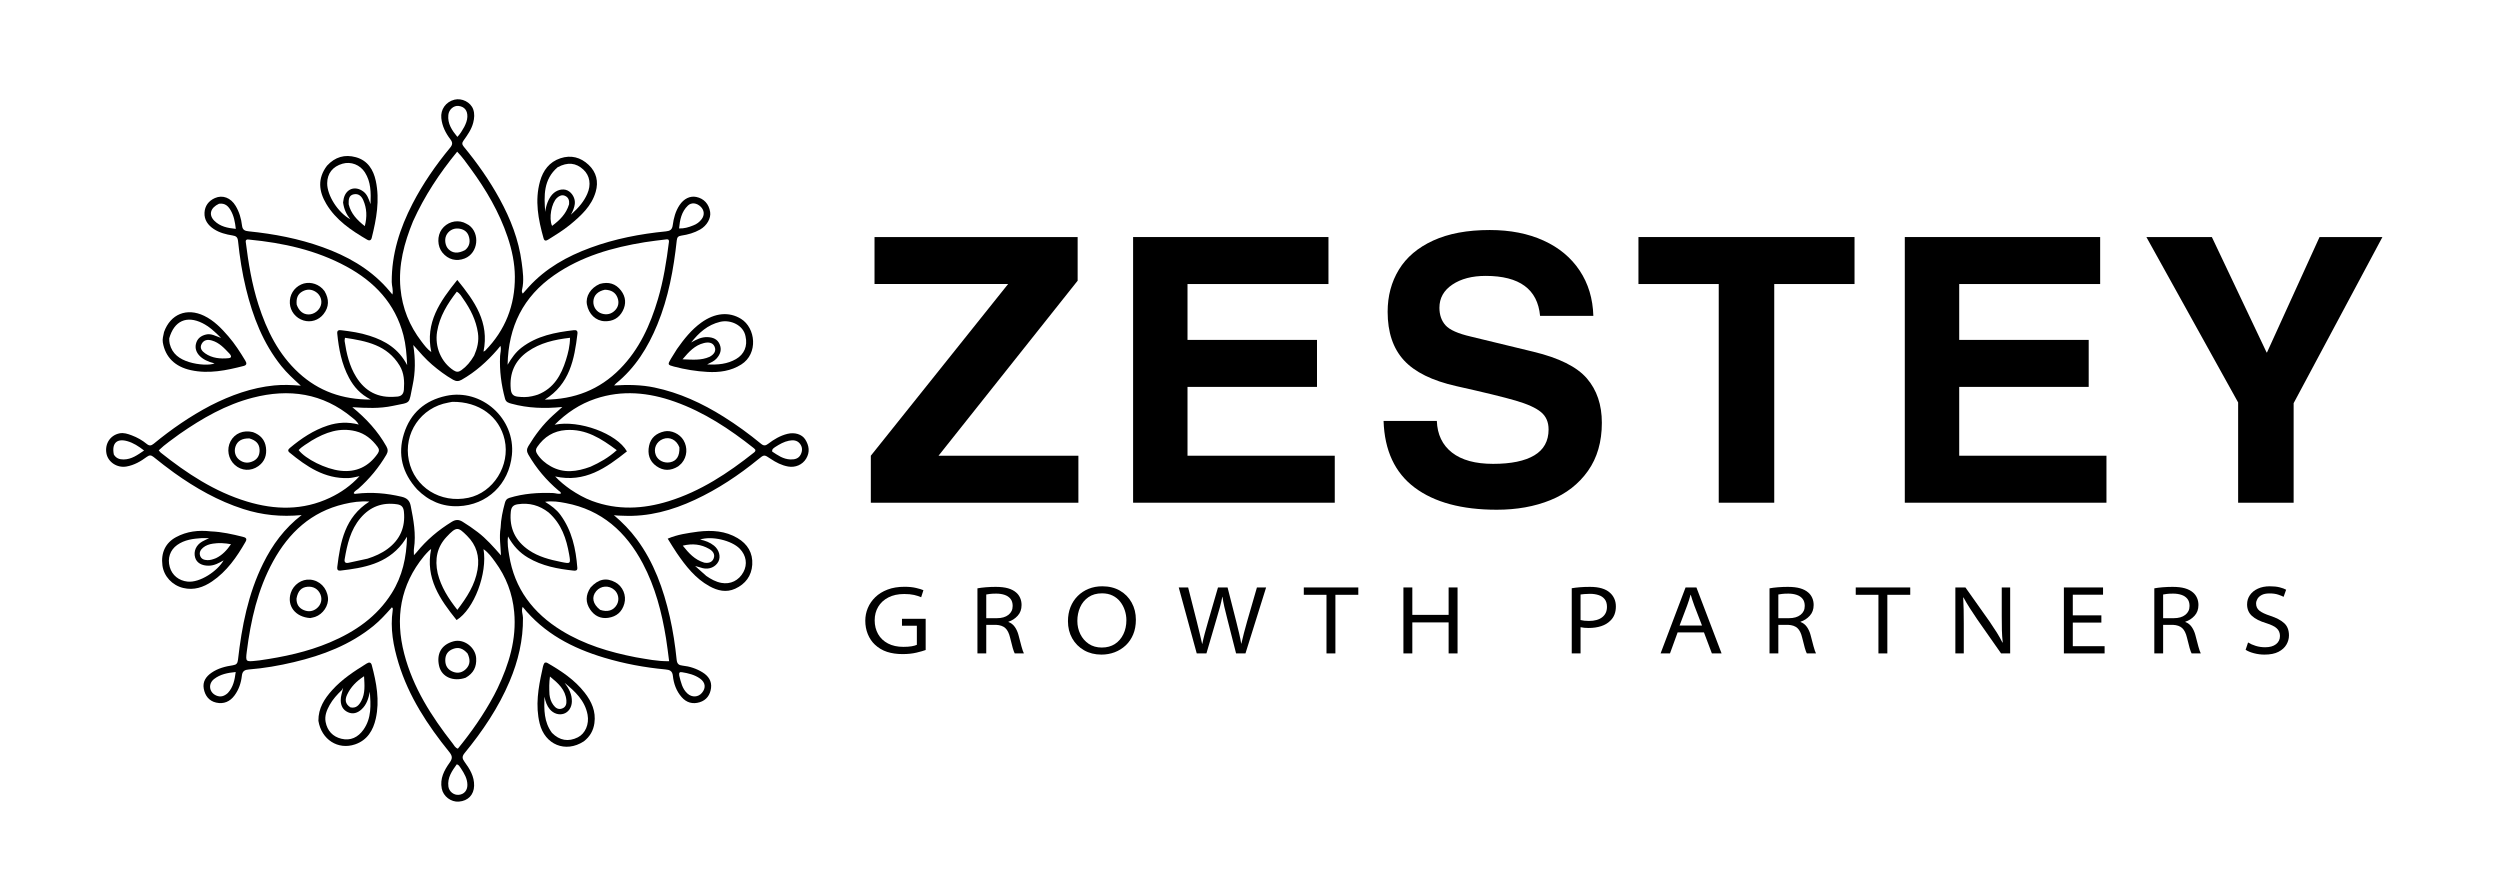
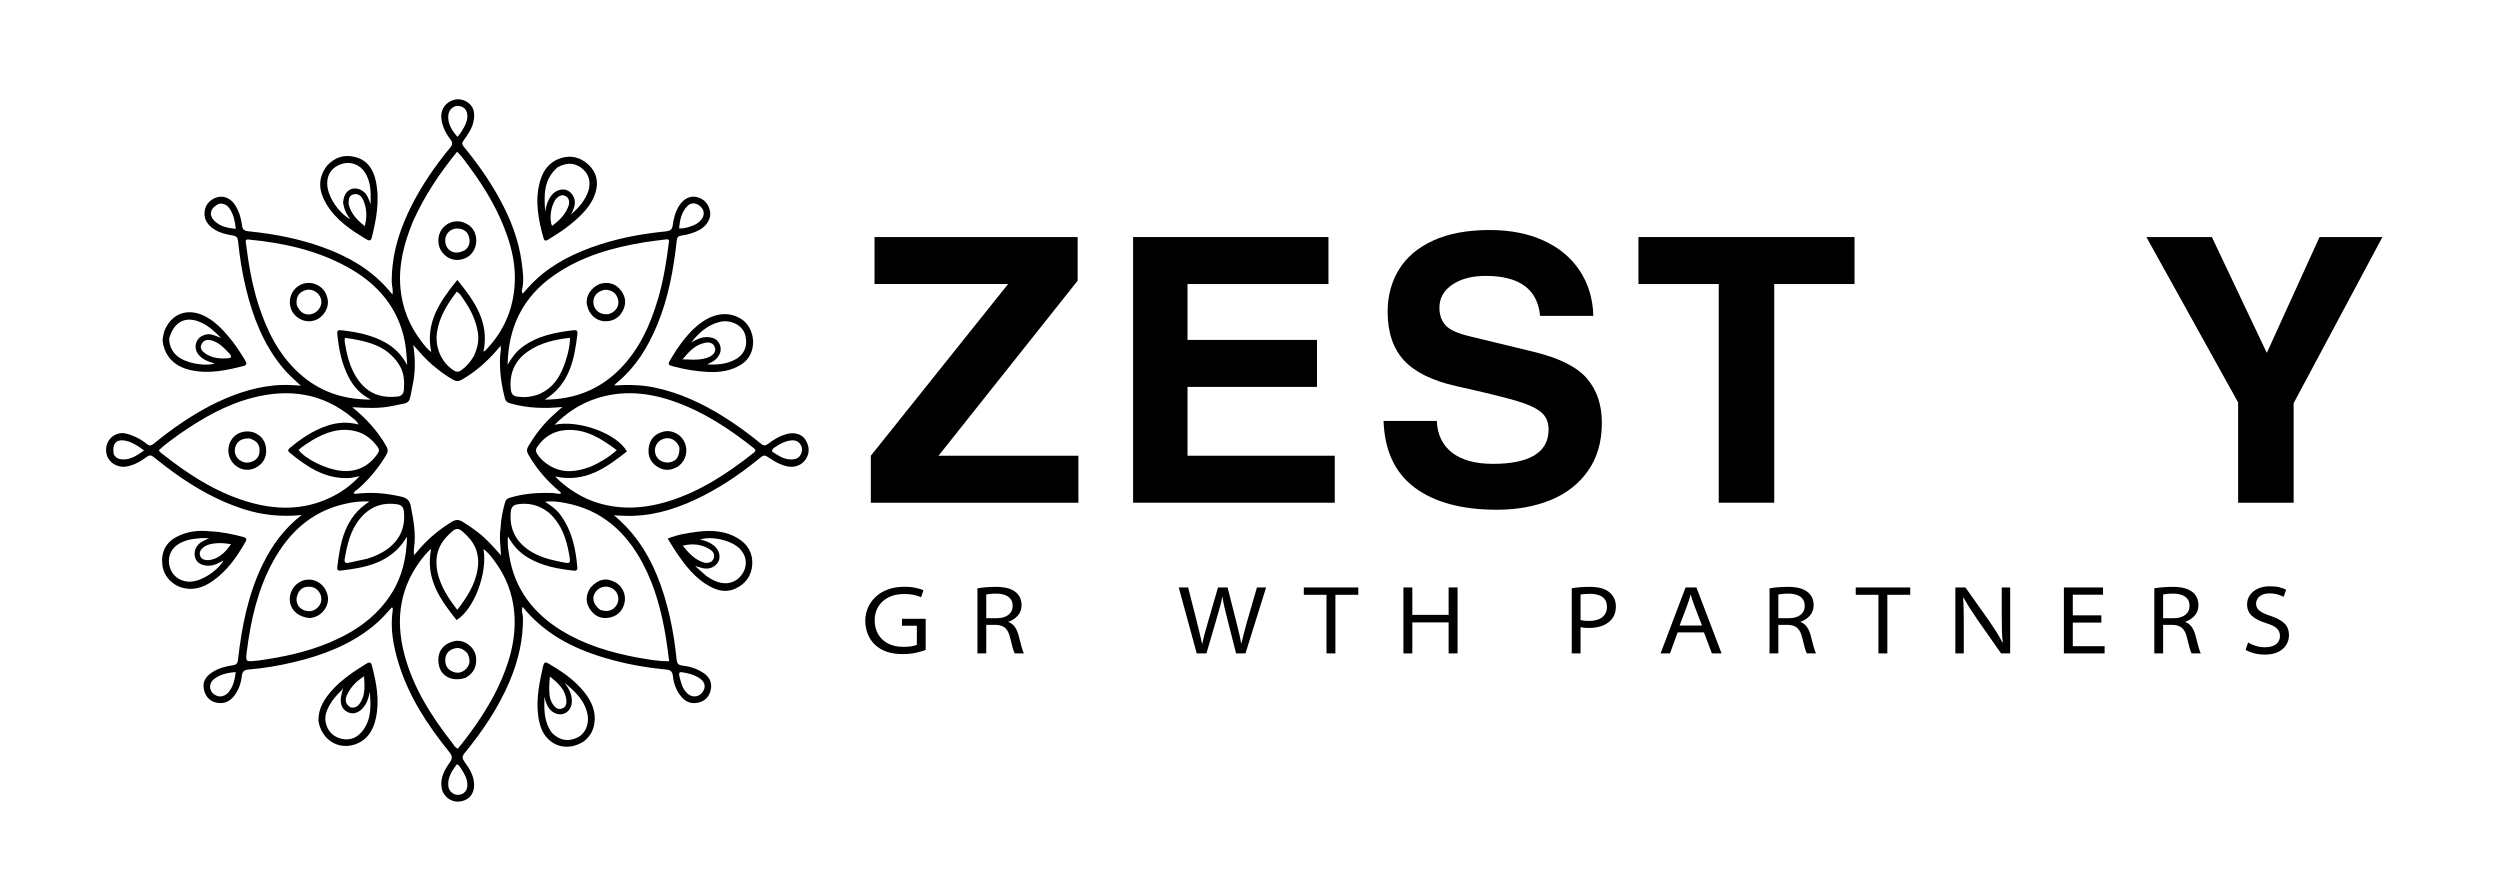
<svg xmlns="http://www.w3.org/2000/svg" width="2240" zoomAndPan="magnify" viewBox="0 0 1680 600" height="800" preserveAspectRatio="xMidYMid meet" version="1.0">
  <defs>
    <g />
  </defs>
  <g fill="#000000" fill-opacity="1">
    <g transform="translate(578.974, 337.823)">
      <g>
        <path d="M 51.719 -31.578 L 145.703 -31.578 L 145.703 0 L 6.219 0 L 6.219 -31.578 L 98.469 -146.953 L 8.703 -146.953 L 8.703 -178.531 L 145.203 -178.531 L 145.203 -149.188 Z M 51.719 -31.578 " />
      </g>
    </g>
  </g>
  <g fill="#000000" fill-opacity="1">
    <g transform="translate(742.553, 337.823)">
      <g>
        <path d="M 55.453 -146.953 L 55.453 -109.406 L 142.469 -109.406 L 142.469 -77.828 L 55.453 -77.828 L 55.453 -31.578 L 154.406 -31.578 L 154.406 0 L 18.891 0 L 18.891 -178.531 L 150.172 -178.531 L 150.172 -146.953 Z M 55.453 -146.953 " />
      </g>
    </g>
  </g>
  <g fill="#000000" fill-opacity="1">
    <g transform="translate(920.054, 337.823)">
      <g>
        <path d="M 78.328 -152.422 C 69.203 -152.422 61.738 -150.473 55.938 -146.578 C 50.133 -142.68 47.234 -137.5 47.234 -131.031 C 47.234 -126.227 48.602 -122.289 51.344 -119.219 C 54.082 -116.156 59.758 -113.629 68.375 -111.641 L 110.391 -101.453 C 127.629 -97.305 139.602 -91.336 146.312 -83.547 C 153.031 -75.754 156.391 -65.805 156.391 -53.703 C 156.391 -40.941 153.281 -30.164 147.062 -21.375 C 140.852 -12.594 132.441 -6.047 121.828 -1.734 C 111.223 2.566 99.207 4.719 85.781 4.719 C 62.238 4.719 43.836 -0.25 30.578 -10.188 C 17.316 -20.133 10.359 -35.055 9.703 -54.953 L 45.5 -54.953 C 45.832 -45.836 49.227 -38.75 55.688 -33.688 C 62.156 -28.633 71.359 -26.109 83.297 -26.109 C 95.398 -26.109 104.641 -28.016 111.016 -31.828 C 117.398 -35.641 120.594 -41.441 120.594 -49.234 C 120.594 -54.203 118.891 -58.094 115.484 -60.906 C 112.086 -63.727 106.41 -66.301 98.453 -68.625 C 90.504 -70.945 77.242 -74.18 58.672 -78.328 C 42.43 -81.973 30.664 -87.77 23.375 -95.719 C 16.082 -103.676 12.438 -114.535 12.438 -128.297 C 12.438 -138.91 14.961 -148.359 20.016 -156.641 C 25.066 -164.93 32.734 -171.438 43.016 -176.156 C 53.297 -180.883 65.977 -183.25 81.062 -183.25 C 94.812 -183.25 106.867 -180.883 117.234 -176.156 C 127.598 -171.438 135.676 -164.723 141.469 -156.016 C 147.27 -147.316 150.336 -137.164 150.672 -125.562 L 114.875 -125.562 C 113.219 -143.469 101.035 -152.422 78.328 -152.422 Z M 78.328 -152.422 " />
      </g>
    </g>
  </g>
  <g fill="#000000" fill-opacity="1">
    <g transform="translate(1097.555, 337.823)">
      <g>
        <path d="M 94.734 -146.953 L 94.734 0 L 57.438 0 L 57.438 -146.953 L 3.484 -146.953 L 3.484 -178.531 L 148.688 -178.531 L 148.688 -146.953 Z M 94.734 -146.953 " />
      </g>
    </g>
  </g>
  <g fill="#000000" fill-opacity="1">
    <g transform="translate(1261.134, 337.823)">
      <g>
-         <path d="M 55.453 -146.953 L 55.453 -109.406 L 142.469 -109.406 L 142.469 -77.828 L 55.453 -77.828 L 55.453 -31.578 L 154.406 -31.578 L 154.406 0 L 18.891 0 L 18.891 -178.531 L 150.172 -178.531 L 150.172 -146.953 Z M 55.453 -146.953 " />
-       </g>
+         </g>
    </g>
  </g>
  <g fill="#000000" fill-opacity="1">
    <g transform="translate(1438.635, 337.823)">
      <g>
        <path d="M 84.781 -100.953 L 120.094 -178.531 L 162.359 -178.531 L 102.688 -66.891 L 102.688 0 L 65.391 0 L 65.391 -67.375 L 3.734 -178.531 L 47.734 -178.531 L 84.531 -100.953 Z M 84.781 -100.953 " />
      </g>
    </g>
  </g>
  <g fill="#000000" fill-opacity="1">
    <g transform="translate(578.974, 439.096)">
      <g>
        <path d="M 43.078 -23.281 L 43.078 -2.297 C 41.711 -1.773 39.66 -1.188 36.922 -0.531 C 34.18 0.125 31.062 0.453 27.562 0.453 C 23.695 0.453 20.219 -0.047 17.125 -1.047 C 14.039 -2.055 11.312 -3.68 8.938 -5.922 C 6.926 -7.805 5.348 -10.141 4.203 -12.922 C 3.066 -15.703 2.5 -18.719 2.5 -21.969 C 2.5 -24.945 3.066 -27.797 4.203 -30.516 C 5.348 -33.234 7.023 -35.664 9.234 -37.812 C 11.453 -39.957 14.203 -41.656 17.484 -42.906 C 20.773 -44.156 24.57 -44.781 28.875 -44.781 C 31.852 -44.781 34.445 -44.516 36.656 -43.984 C 38.875 -43.461 40.508 -42.961 41.562 -42.484 L 40.047 -37.75 C 38.691 -38.363 37.102 -38.879 35.281 -39.297 C 33.457 -39.711 31.254 -39.922 28.672 -39.922 C 24.504 -39.922 20.941 -39.148 17.984 -37.609 C 15.023 -36.078 12.754 -33.984 11.172 -31.328 C 9.598 -28.68 8.812 -25.648 8.812 -22.234 C 8.812 -18.766 9.578 -15.68 11.109 -12.984 C 12.648 -10.285 14.863 -8.18 17.75 -6.672 C 20.645 -5.16 24.086 -4.406 28.078 -4.406 C 30.273 -4.406 32.141 -4.535 33.672 -4.797 C 35.203 -5.066 36.363 -5.395 37.156 -5.781 L 37.156 -18.609 L 27.156 -18.609 L 27.156 -23.281 Z M 43.078 -23.281 " />
      </g>
    </g>
  </g>
  <g fill="#000000" fill-opacity="1">
    <g transform="translate(651.509, 439.096)">
      <g>
        <path d="M 5.328 0 L 5.328 -43.734 C 6.898 -44.035 8.781 -44.273 10.969 -44.453 C 13.164 -44.629 15.363 -44.719 17.562 -44.719 C 20.895 -44.719 23.664 -44.398 25.875 -43.766 C 28.094 -43.129 29.926 -42.176 31.375 -40.906 C 32.469 -39.988 33.344 -38.805 34 -37.359 C 34.656 -35.91 34.984 -34.305 34.984 -32.547 C 34.984 -29.609 34.102 -27.188 32.344 -25.281 C 30.594 -23.375 28.535 -22.051 26.172 -21.312 L 26.172 -21.109 C 27.879 -20.492 29.281 -19.422 30.375 -17.891 C 31.477 -16.359 32.312 -14.562 32.875 -12.5 C 33.664 -9.383 34.359 -6.75 34.953 -4.594 C 35.547 -2.445 36.082 -0.914 36.562 0 L 30.391 0 C 30.035 -0.613 29.594 -1.816 29.062 -3.609 C 28.539 -5.41 27.953 -7.711 27.297 -10.516 C 26.586 -13.547 25.508 -15.719 24.062 -17.031 C 22.625 -18.344 20.547 -19.066 17.828 -19.203 L 11.25 -19.203 L 11.25 0 Z M 11.25 -39.594 L 11.25 -23.672 L 18.344 -23.672 C 21.633 -23.672 24.234 -24.414 26.141 -25.906 C 28.047 -27.395 29 -29.391 29 -31.891 C 29 -33.91 28.504 -35.52 27.516 -36.719 C 26.535 -37.926 25.211 -38.805 23.547 -39.359 C 21.879 -39.91 20.016 -40.188 17.953 -40.188 C 16.285 -40.188 14.891 -40.117 13.766 -39.984 C 12.648 -39.848 11.812 -39.719 11.25 -39.594 Z M 11.25 -39.594 " />
      </g>
    </g>
  </g>
  <g fill="#000000" fill-opacity="1">
    <g transform="translate(715.167, 439.096)">
      <g>
-         <path d="M 25.516 -45.109 C 30.078 -45.109 34.047 -44.133 37.422 -42.188 C 40.797 -40.238 43.426 -37.562 45.312 -34.156 C 47.195 -30.758 48.141 -26.914 48.141 -22.625 C 48.141 -18.938 47.535 -15.645 46.328 -12.75 C 45.117 -9.863 43.441 -7.41 41.297 -5.391 C 39.148 -3.379 36.68 -1.844 33.891 -0.781 C 31.109 0.27 28.141 0.797 24.984 0.797 C 20.609 0.797 16.719 -0.176 13.312 -2.125 C 9.914 -4.082 7.266 -6.75 5.359 -10.125 C 3.453 -13.5 2.5 -17.336 2.5 -21.641 C 2.5 -25.098 3.066 -28.266 4.203 -31.141 C 5.348 -34.016 6.961 -36.492 9.047 -38.578 C 11.129 -40.66 13.57 -42.27 16.375 -43.406 C 19.176 -44.539 22.223 -45.109 25.516 -45.109 Z M 25.391 -40.375 C 21.797 -40.375 18.758 -39.52 16.281 -37.812 C 13.801 -36.102 11.938 -33.844 10.688 -31.031 C 9.438 -28.227 8.812 -25.16 8.812 -21.828 C 8.812 -18.629 9.477 -15.672 10.812 -12.953 C 12.156 -10.234 14.051 -8.051 16.5 -6.406 C 18.957 -4.77 21.875 -3.953 25.25 -3.953 C 28.676 -3.953 31.613 -4.75 34.062 -6.344 C 36.52 -7.945 38.414 -10.141 39.75 -12.922 C 41.094 -15.703 41.766 -18.848 41.766 -22.359 C 41.766 -24.598 41.41 -26.789 40.703 -28.938 C 40.004 -31.082 38.973 -33.02 37.609 -34.75 C 36.254 -36.488 34.555 -37.859 32.516 -38.859 C 30.484 -39.867 28.109 -40.375 25.391 -40.375 Z M 25.391 -40.375 " />
-       </g>
+         </g>
    </g>
  </g>
  <g fill="#000000" fill-opacity="1">
    <g transform="translate(791.253, 439.096)">
      <g>
        <path d="M 19.469 0 L 12.953 0 L 0.859 -44.328 L 7.172 -44.328 L 12.953 -21.578 C 13.66 -18.766 14.332 -16.02 14.969 -13.344 C 15.602 -10.676 16.141 -8.375 16.578 -6.438 L 16.703 -6.438 C 17.098 -8.457 17.645 -10.781 18.344 -13.406 C 19.051 -16.039 19.82 -18.785 20.656 -21.641 L 27.234 -44.328 L 33.672 -44.328 L 39.531 -21.312 C 40.188 -18.633 40.82 -16.023 41.438 -13.484 C 42.051 -10.941 42.508 -8.641 42.812 -6.578 L 42.938 -6.578 C 43.426 -8.766 44 -11.109 44.656 -13.609 C 45.312 -16.109 46.035 -18.766 46.828 -21.578 L 53.406 -44.328 L 59.578 -44.328 L 45.703 0 L 39.391 0 L 33.406 -23.547 C 32.613 -26.566 31.969 -29.195 31.469 -31.438 C 30.969 -33.676 30.562 -35.867 30.25 -38.016 L 30.125 -38.016 C 29.727 -35.91 29.234 -33.738 28.641 -31.5 C 28.047 -29.258 27.289 -26.629 26.375 -23.609 Z M 19.469 0 " />
      </g>
    </g>
  </g>
  <g fill="#000000" fill-opacity="1">
    <g transform="translate(876.544, 439.096)">
      <g>
        <path d="M 14.859 0 L 14.859 -39.391 L -0.391 -39.391 L -0.391 -44.328 L 36.234 -44.328 L 36.234 -39.391 L 20.844 -39.391 L 20.844 0 Z M 14.859 0 " />
      </g>
    </g>
  </g>
  <g fill="#000000" fill-opacity="1">
    <g transform="translate(937.77, 439.096)">
      <g>
        <path d="M 5.328 -44.328 L 11.312 -44.328 L 11.312 -25.906 L 35.703 -25.906 L 35.703 -44.328 L 41.703 -44.328 L 41.703 0 L 35.703 0 L 35.703 -20.844 L 11.312 -20.844 L 11.312 0 L 5.328 0 Z M 5.328 -44.328 " />
      </g>
    </g>
  </g>
  <g fill="#000000" fill-opacity="1">
    <g transform="translate(1010.239, 439.096)">
      <g />
    </g>
  </g>
  <g fill="#000000" fill-opacity="1">
    <g transform="translate(1050.884, 439.096)">
      <g>
        <path d="M 5.328 0 L 5.328 -43.797 C 6.816 -44.055 8.578 -44.273 10.609 -44.453 C 12.648 -44.629 14.969 -44.719 17.562 -44.719 C 20.625 -44.719 23.266 -44.391 25.484 -43.734 C 27.703 -43.078 29.488 -42.133 30.844 -40.906 C 32.113 -39.852 33.117 -38.535 33.859 -36.953 C 34.609 -35.379 34.984 -33.582 34.984 -31.562 C 34.984 -27.531 33.734 -24.332 31.234 -21.969 C 29.617 -20.344 27.562 -19.125 25.062 -18.312 C 22.562 -17.5 19.773 -17.094 16.703 -17.094 C 15.691 -17.094 14.711 -17.133 13.766 -17.219 C 12.828 -17.312 11.988 -17.445 11.25 -17.625 L 11.25 0 Z M 11.25 -39.594 L 11.25 -22.422 C 12.781 -22.023 14.664 -21.828 16.906 -21.828 C 20.719 -21.828 23.688 -22.66 25.812 -24.328 C 27.938 -25.992 29 -28.316 29 -31.297 C 29 -33.41 28.492 -35.113 27.484 -36.406 C 26.484 -37.695 25.125 -38.625 23.406 -39.188 C 21.695 -39.758 19.75 -40.047 17.562 -40.047 C 16.07 -40.047 14.785 -39.988 13.703 -39.875 C 12.629 -39.77 11.812 -39.676 11.25 -39.594 Z M 11.25 -39.594 " />
      </g>
    </g>
  </g>
  <g fill="#000000" fill-opacity="1">
    <g transform="translate(1114.214, 439.096)">
      <g>
        <path d="M 30.844 -14.141 L 13.156 -14.141 L 8.016 0 L 1.703 0 L 18.484 -44.328 L 25.781 -44.328 L 42.688 0 L 36.172 0 Z M 14.469 -18.75 L 29.531 -18.75 L 24.406 -32.031 C 23.875 -33.426 23.422 -34.727 23.047 -35.938 C 22.672 -37.145 22.312 -38.297 21.969 -39.391 L 21.828 -39.391 C 21.523 -38.254 21.188 -37.082 20.812 -35.875 C 20.438 -34.664 20.008 -33.426 19.531 -32.156 Z M 14.469 -18.75 " />
      </g>
    </g>
  </g>
  <g fill="#000000" fill-opacity="1">
    <g transform="translate(1183.79, 439.096)">
      <g>
        <path d="M 5.328 0 L 5.328 -43.734 C 6.898 -44.035 8.781 -44.273 10.969 -44.453 C 13.164 -44.629 15.363 -44.719 17.562 -44.719 C 20.895 -44.719 23.664 -44.398 25.875 -43.766 C 28.094 -43.129 29.926 -42.176 31.375 -40.906 C 32.469 -39.988 33.344 -38.805 34 -37.359 C 34.656 -35.91 34.984 -34.305 34.984 -32.547 C 34.984 -29.609 34.102 -27.188 32.344 -25.281 C 30.594 -23.375 28.535 -22.051 26.172 -21.312 L 26.172 -21.109 C 27.879 -20.492 29.281 -19.422 30.375 -17.891 C 31.477 -16.359 32.312 -14.562 32.875 -12.5 C 33.664 -9.383 34.359 -6.75 34.953 -4.594 C 35.547 -2.445 36.082 -0.914 36.562 0 L 30.391 0 C 30.035 -0.613 29.594 -1.816 29.062 -3.609 C 28.539 -5.41 27.953 -7.711 27.297 -10.516 C 26.586 -13.547 25.508 -15.719 24.062 -17.031 C 22.625 -18.344 20.547 -19.066 17.828 -19.203 L 11.25 -19.203 L 11.25 0 Z M 11.25 -39.594 L 11.25 -23.672 L 18.344 -23.672 C 21.633 -23.672 24.234 -24.414 26.141 -25.906 C 28.047 -27.395 29 -29.391 29 -31.891 C 29 -33.91 28.504 -35.52 27.516 -36.719 C 26.535 -37.926 25.211 -38.805 23.547 -39.359 C 21.879 -39.91 20.016 -40.188 17.953 -40.188 C 16.285 -40.188 14.891 -40.117 13.766 -39.984 C 12.648 -39.848 11.812 -39.719 11.25 -39.594 Z M 11.25 -39.594 " />
      </g>
    </g>
  </g>
  <g fill="#000000" fill-opacity="1">
    <g transform="translate(1247.449, 439.096)">
      <g>
        <path d="M 14.859 0 L 14.859 -39.391 L -0.391 -39.391 L -0.391 -44.328 L 36.234 -44.328 L 36.234 -39.391 L 20.844 -39.391 L 20.844 0 Z M 14.859 0 " />
      </g>
    </g>
  </g>
  <g fill="#000000" fill-opacity="1">
    <g transform="translate(1308.674, 439.096)">
      <g>
        <path d="M 10.984 0 L 5.328 0 L 5.328 -44.328 L 12.094 -44.328 L 28.344 -21.375 C 30.188 -18.695 31.805 -16.238 33.203 -14 C 34.609 -11.77 35.859 -9.535 36.953 -7.297 L 37.156 -7.359 C 36.852 -10.172 36.664 -12.957 36.594 -15.719 C 36.531 -18.477 36.5 -21.523 36.5 -24.859 L 36.5 -44.328 L 42.156 -44.328 L 42.156 0 L 36.047 0 L 20.062 -22.828 C 18.301 -25.41 16.617 -27.953 15.016 -30.453 C 13.422 -32.953 12.008 -35.344 10.781 -37.625 L 10.594 -37.547 C 10.758 -34.785 10.863 -32.023 10.906 -29.266 C 10.957 -26.504 10.984 -23.457 10.984 -20.125 Z M 10.984 0 " />
      </g>
    </g>
  </g>
  <g fill="#000000" fill-opacity="1">
    <g transform="translate(1381.604, 439.096)">
      <g>
        <path d="M 30.516 -25.578 L 30.516 -20.719 L 11.312 -20.719 L 11.312 -4.859 L 32.688 -4.859 L 32.688 0 L 5.328 0 L 5.328 -44.328 L 31.641 -44.328 L 31.641 -39.453 L 11.312 -39.453 L 11.312 -25.578 Z M 30.516 -25.578 " />
      </g>
    </g>
  </g>
  <g fill="#000000" fill-opacity="1">
    <g transform="translate(1442.369, 439.096)">
      <g>
        <path d="M 5.328 0 L 5.328 -43.734 C 6.898 -44.035 8.781 -44.273 10.969 -44.453 C 13.164 -44.629 15.363 -44.719 17.562 -44.719 C 20.895 -44.719 23.664 -44.398 25.875 -43.766 C 28.094 -43.129 29.926 -42.176 31.375 -40.906 C 32.469 -39.988 33.344 -38.805 34 -37.359 C 34.656 -35.91 34.984 -34.305 34.984 -32.547 C 34.984 -29.609 34.102 -27.188 32.344 -25.281 C 30.594 -23.375 28.535 -22.051 26.172 -21.312 L 26.172 -21.109 C 27.879 -20.492 29.281 -19.422 30.375 -17.891 C 31.477 -16.359 32.312 -14.562 32.875 -12.5 C 33.664 -9.383 34.359 -6.75 34.953 -4.594 C 35.547 -2.445 36.082 -0.914 36.562 0 L 30.391 0 C 30.035 -0.613 29.594 -1.816 29.062 -3.609 C 28.539 -5.41 27.953 -7.711 27.297 -10.516 C 26.586 -13.547 25.508 -15.719 24.062 -17.031 C 22.625 -18.344 20.547 -19.066 17.828 -19.203 L 11.25 -19.203 L 11.25 0 Z M 11.25 -39.594 L 11.25 -23.672 L 18.344 -23.672 C 21.633 -23.672 24.234 -24.414 26.141 -25.906 C 28.047 -27.395 29 -29.391 29 -31.891 C 29 -33.91 28.504 -35.52 27.516 -36.719 C 26.535 -37.926 25.211 -38.805 23.547 -39.359 C 21.879 -39.91 20.016 -40.188 17.953 -40.188 C 16.285 -40.188 14.891 -40.117 13.766 -39.984 C 12.648 -39.848 11.812 -39.719 11.25 -39.594 Z M 11.25 -39.594 " />
      </g>
    </g>
  </g>
  <g fill="#000000" fill-opacity="1">
    <g transform="translate(1506.028, 439.096)">
      <g>
        <path d="M 3.031 -2.438 L 4.672 -7.359 C 6.117 -6.441 7.836 -5.676 9.828 -5.062 C 11.828 -4.445 13.941 -4.141 16.172 -4.141 C 19.285 -4.141 21.719 -4.828 23.469 -6.203 C 25.227 -7.586 26.109 -9.422 26.109 -11.703 C 26.109 -13.766 25.414 -15.453 24.031 -16.766 C 22.656 -18.086 20.281 -19.273 16.906 -20.328 C 12.645 -21.598 9.43 -23.227 7.266 -25.219 C 5.098 -27.219 4.016 -29.797 4.016 -32.953 C 4.016 -35.273 4.648 -37.352 5.922 -39.188 C 7.191 -41.031 8.977 -42.477 11.281 -43.531 C 13.582 -44.582 16.242 -45.109 19.266 -45.109 C 21.859 -45.109 24.062 -44.879 25.875 -44.422 C 27.695 -43.961 29.156 -43.426 30.25 -42.812 L 28.547 -38.016 C 27.797 -38.453 26.609 -38.941 24.984 -39.484 C 23.367 -40.035 21.422 -40.312 19.141 -40.312 C 16.898 -40.312 15.125 -39.957 13.812 -39.25 C 12.5 -38.551 11.547 -37.676 10.953 -36.625 C 10.359 -35.57 10.062 -34.547 10.062 -33.547 C 10.062 -31.523 10.816 -29.91 12.328 -28.703 C 13.836 -27.492 16.281 -26.344 19.656 -25.25 C 23.781 -23.895 26.895 -22.238 29 -20.281 C 31.102 -18.332 32.156 -15.602 32.156 -12.094 C 32.156 -9.945 31.582 -7.883 30.438 -5.906 C 29.301 -3.938 27.523 -2.328 25.109 -1.078 C 22.703 0.172 19.551 0.797 15.656 0.797 C 13.281 0.797 10.93 0.488 8.609 -0.125 C 6.285 -0.738 4.426 -1.508 3.031 -2.438 Z M 3.031 -2.438 " />
      </g>
    </g>
  </g>
  <path fill="#000000" d="M 141.523 272.496 C 155.172 265.547 169.164 260.504 184.266 259.016 C 190.023 258.445 195.801 258.652 202.152 259.172 C 197.293 254.734 192.836 250.703 189.074 246.008 C 176.754 230.637 169.902 212.793 165.297 193.914 C 162.73 183.402 161.082 172.734 159.961 161.996 C 159.684 159.309 158.598 158.594 156.254 158.223 C 151.848 157.523 147.516 156.422 143.711 153.934 C 139.742 151.34 137.16 147.746 137.43 142.891 C 137.684 138.348 140.172 134.992 144.398 133.102 C 149.574 130.789 155.066 132.879 158.352 138.359 C 160.801 142.434 162.09 146.945 162.637 151.578 C 162.992 154.602 164.605 155.199 167.141 155.453 C 184.102 157.172 200.758 160.34 216.844 166.125 C 233.066 171.957 247.793 180.152 259.539 193.051 C 260.227 193.809 260.891 194.594 261.559 195.371 C 262.203 196.121 262.84 196.879 263.707 197.906 C 264.395 194.793 263.254 192.184 263.242 189.5 C 263.141 170.707 268.695 153.43 277.199 136.945 C 284.18 123.426 292.812 110.973 302.492 99.258 C 304.207 97.184 304.277 95.746 302.688 93.668 C 299.473 89.457 297.125 84.824 296.566 79.422 C 295.961 73.566 299.562 68.43 305.41 66.977 C 310.383 65.738 316.277 68.684 317.973 73.426 C 319.035 76.395 318.773 79.453 317.992 82.484 C 316.824 87.004 314.156 90.73 311.516 94.43 C 310.375 96.023 310.391 97.035 311.645 98.555 C 320.723 109.578 328.926 121.199 335.785 133.746 C 343.102 147.133 348.609 161.184 350.57 176.371 C 351.352 182.414 352.277 188.566 350.824 194.703 C 350.652 195.426 350.543 196.277 351.309 197.305 C 352.676 195.77 353.98 194.277 355.312 192.812 C 366.738 180.262 381.074 172.254 396.801 166.48 C 413.168 160.469 430.156 157.176 447.465 155.484 C 450.25 155.211 451.684 154.363 452.078 151.344 C 452.699 146.605 453.922 141.953 456.637 137.871 C 459.531 133.52 463.699 131.496 467.898 132.348 C 473.008 133.387 476.375 137.035 477.219 142.449 C 477.875 146.648 475.07 151.621 470.496 154.23 C 466.578 156.465 462.293 157.684 457.867 158.332 C 455.863 158.625 455.027 159.332 454.789 161.508 C 452.668 180.891 449.203 199.988 441.719 218.145 C 435.426 233.414 426.953 247.168 413.906 257.719 C 413.57 257.988 413.312 258.352 412.691 259.027 C 422.066 258.445 430.988 258.559 439.824 260.41 C 456.59 263.918 471.832 270.984 486.242 280.016 C 495.051 285.535 503.438 291.652 511.457 298.254 C 513.285 299.758 514.539 299.52 516.215 298.23 C 520.129 295.223 524.34 292.73 529.207 291.539 C 534.035 290.363 538.898 291.789 541.129 295.32 C 543.734 299.441 544.375 303.816 541.723 308.215 C 539.238 312.332 534.465 314.367 529.625 313.504 C 525.266 312.723 521.441 310.738 517.812 308.293 C 513.488 305.379 513.5 305.414 509.559 308.629 C 496.43 319.348 482.406 328.688 467.004 335.859 C 451.715 342.977 435.797 347.387 418.727 346.578 C 416.688 346.48 414.645 346.555 412.516 346.168 C 418.258 351.051 423.457 356.336 427.906 362.352 C 439.461 377.961 445.805 395.758 450.09 414.445 C 452.273 423.98 453.719 433.641 454.711 443.352 C 455.004 446.215 456.211 447.035 458.664 447.293 C 463.5 447.797 468.035 449.293 472.168 451.859 C 476.031 454.262 478.418 457.695 477.82 462.355 C 477.234 466.949 474.797 470.508 470.137 471.922 C 465.445 473.344 461.316 472.18 458.066 468.461 C 454.488 464.371 452.727 459.398 452.168 454.148 C 451.812 450.77 449.945 450.117 447.234 449.867 C 433.242 448.574 419.488 446.008 406.02 441.969 C 384.75 435.594 365.645 425.723 351.234 407.812 C 350.133 410.547 351.414 412.82 351.438 415.125 C 351.605 430.039 348.234 444.195 342.457 457.855 C 334.984 475.539 324.344 491.266 312.238 506.047 C 310.371 508.324 310.555 509.738 312.141 511.906 C 315.652 516.707 318.781 521.711 318.605 528.059 C 318.438 534.094 314.598 538.184 308.359 538.688 C 303.086 539.109 297.898 535.164 296.863 529.949 C 295.527 523.211 298.484 517.629 302.145 512.523 C 304.207 509.648 304.066 508.02 301.867 505.297 C 287.32 487.281 274.699 468.102 267.852 445.715 C 264.309 434.129 262.105 422.332 263.891 410.117 C 263.98 409.512 264.211 408.758 263.363 408.105 C 259.453 412.5 255.52 416.898 250.938 420.625 C 235.262 433.359 216.922 440.34 197.535 444.941 C 187.555 447.312 177.453 449.078 167.207 449.883 C 164.555 450.09 162.875 450.906 162.539 454.039 C 162.027 458.82 160.52 463.387 157.598 467.336 C 154.52 471.496 150.344 473.285 145.301 472.156 C 140.426 471.066 137.785 467.484 136.922 462.785 C 136.062 458.105 138.398 454.668 142.117 452.094 C 146.449 449.098 151.438 447.816 156.539 447.059 C 158.883 446.711 159.656 445.766 159.93 443.367 C 162.469 421.016 166.73 399.094 176.82 378.688 C 183.008 366.176 191.035 355.125 202.715 346.117 C 188.969 347.457 176.113 346.125 163.531 342.078 C 146.605 336.637 131.391 327.984 117.035 317.711 C 112.309 314.328 107.738 310.719 103.199 307.086 C 101.598 305.801 100.406 305.711 98.719 306.965 C 94.574 310.035 90.133 312.605 84.934 313.508 C 78.699 314.594 72.551 310.523 71.508 304.637 C 70.371 298.211 74.043 292.559 80.199 291.234 C 83.152 290.602 85.871 291.559 88.531 292.555 C 92.18 293.926 95.578 295.832 98.594 298.309 C 100.328 299.73 101.57 299.605 103.32 298.168 C 115.16 288.445 127.707 279.746 141.523 272.496 M 427.293 441.699 C 434.559 442.891 441.777 444.477 449.656 444.32 C 448.945 439.031 448.383 433.988 447.574 428.988 C 444.742 411.496 440.328 394.477 431.98 378.691 C 420.742 357.445 404.387 342.641 380.062 338.047 C 375.723 337.227 371.332 336.477 366.293 337.219 C 370.523 339.855 373.98 342.406 376.594 345.98 C 384.352 356.594 386.977 368.809 387.961 381.559 C 388.109 383.469 386.816 383.598 385.504 383.461 C 374.785 382.312 364.301 380.355 354.836 374.754 C 349.168 371.398 344.828 366.789 341.387 360.48 C 340.781 365.254 341.543 369.199 342.148 373.074 C 345.688 395.625 358.254 412.023 377.418 423.793 C 392.613 433.121 409.359 438.203 427.293 441.699 M 174.418 443.766 C 190.609 441.457 206.531 438.09 221.676 431.688 C 238.629 424.52 253.285 414.477 263.25 398.586 C 270.391 387.195 273.191 374.629 273.523 360.66 C 272.207 362.605 271.355 364.035 270.336 365.34 C 259.742 378.887 244.414 381.652 228.684 383.449 C 227.125 383.629 226.434 382.812 226.633 381.145 C 228.691 364.078 231.762 347.504 248.215 337.074 C 242.152 336.594 236.648 337.449 231.219 338.723 C 209.137 343.898 194.117 357.922 183.527 377.211 C 173.125 396.16 168.488 416.863 165.812 438.07 C 164.973 444.723 165.254 444.754 172.109 444.016 C 172.676 443.957 173.242 443.906 174.418 443.766 M 449.555 162.332 C 449.562 160.5 448.34 160.781 447.168 160.934 C 442.527 161.543 437.867 162.012 433.254 162.766 C 411.555 166.305 390.691 172.199 372.367 184.945 C 351.652 199.355 341.609 219.352 341.109 245.109 C 343.883 240.414 346.609 236.586 350.461 233.625 C 360.863 225.637 373.129 223.336 385.691 221.875 C 387.367 221.68 388.277 222.316 388.051 224.223 C 385.996 241.441 382.852 258.117 366.098 268.547 C 386.047 268.43 402.867 261.871 416.629 247.922 C 429.648 234.723 436.98 218.43 442.148 200.977 C 445.836 188.512 447.867 175.727 449.555 162.332 M 248.402 225.656 C 258.918 229.016 267.914 234.383 273.605 245.355 C 273.246 237.98 272.73 231.574 271.105 225.285 C 265.562 203.895 251.672 189.324 232.758 179.074 C 212.457 168.074 190.359 163.23 167.57 161.023 C 166.805 160.949 165.969 160.668 165.289 161.461 C 165.238 161.742 165.086 162.086 165.125 162.402 C 166.918 176.727 169.238 190.941 173.676 204.742 C 179.262 222.109 187.145 238.129 200.855 250.668 C 214.219 262.891 230.113 268.535 249.207 268.52 C 242.125 264.93 237.781 259.934 234.551 253.914 C 229.562 244.609 227.652 234.484 226.629 224.121 C 226.398 221.785 227.852 221.742 229.441 221.934 C 235.668 222.695 241.883 223.527 248.402 225.656 M 332.039 467.121 C 332.812 465.594 333.621 464.09 334.352 462.543 C 342.059 446.312 347.223 429.551 345.535 411.254 C 344.391 398.812 340.117 387.609 332.727 377.574 C 330.484 374.527 328.301 371.387 324.922 369.02 C 327.684 385.324 318.566 409.422 306.832 416.676 C 295.699 402.816 285.707 388.613 289.715 368.941 C 289.098 369.426 288.629 369.719 288.258 370.102 C 287.152 371.25 286.023 372.387 285.012 373.617 C 268.945 393.184 265.391 415.332 271.648 439.375 C 277.562 462.102 289.945 481.41 304.227 499.66 C 305.168 500.863 305.797 502.461 307.691 503.105 C 316.773 491.965 325.004 480.258 332.039 467.121 M 277.535 148.746 C 271.652 163.199 267.629 177.938 269.117 193.82 C 270.363 207.148 275.145 218.934 283.238 229.477 C 285.176 232.008 287.066 234.605 289.824 236.586 C 285.629 216.82 295.641 202.559 307.297 188.121 C 319.004 202.441 328.973 216.648 324.906 236.277 C 325.492 235.961 325.836 235.867 326.051 235.645 C 339.594 221.859 346.094 205.121 345.988 186.008 C 345.938 176.934 344.051 167.969 341.125 159.289 C 335.469 142.488 326.594 127.426 316.176 113.199 C 313.395 109.398 310.699 105.496 307.223 101.926 C 295.355 116.426 285.312 131.559 277.535 148.746 M 120.605 291.684 C 115.926 295.219 110.977 298.426 106.676 302.621 C 107.301 303.348 107.609 303.844 108.039 304.184 C 125.637 318.164 144.242 330.465 166.012 337.043 C 184.824 342.727 203.547 343.102 221.742 334.488 C 229.113 331 235.727 326.41 241.609 319.98 C 238.707 320.539 236.434 321.207 234.02 321.281 C 218.113 321.785 206.062 313.543 194.535 304.086 C 193.156 302.953 193.652 301.984 194.801 301.023 C 202.461 294.621 210.641 289.109 220.25 285.973 C 226.965 283.781 233.758 283.391 241.062 285.293 C 239.805 282.992 238.207 281.883 236.742 280.668 C 216.859 264.137 194.234 260.953 169.805 267.266 C 151.883 271.902 136.078 280.945 120.605 291.684 M 336.414 354.641 C 336.625 348.926 337.797 343.379 339.309 337.883 C 339.758 336.254 340.438 335.148 342.277 334.578 C 351.898 331.594 361.746 330.965 371.727 331.324 C 373.465 331.387 375.203 332.242 377.004 331.598 C 376.801 330.473 375.961 330.195 375.383 329.703 C 367.203 322.789 360.395 314.75 355.039 305.461 C 353.875 303.441 353.844 301.809 355.059 299.789 C 359.613 292.227 364.895 285.262 371.43 279.289 C 373.445 277.449 375.492 275.641 377.891 273.488 C 365.965 274.676 354.746 274.316 343.707 271.281 C 341.812 270.758 340.023 270.305 339.395 267.977 C 336.852 258.574 335.605 249.031 336.055 239.293 C 336.156 237.113 337.023 234.957 336.297 232.434 C 335.453 233.469 334.832 234.27 334.164 235.035 C 327.23 243 319.469 249.969 310.215 255.207 C 308.188 256.355 306.508 256.348 304.484 255.195 C 299.402 252.297 294.766 248.82 290.336 245.031 C 285.969 241.297 282.227 236.941 277.711 231.844 C 279.227 241.527 279.129 250.203 277.328 258.684 C 274.449 272.234 276.891 270.012 263.914 272.762 C 255.094 274.637 246.16 274.242 236.746 273.621 C 246.137 281.289 253.867 289.703 259.598 299.863 C 260.719 301.852 260.863 303.477 259.656 305.539 C 254.594 314.176 248.293 321.766 240.816 328.41 C 239.746 329.359 238.266 329.91 237.688 331.367 C 238.242 332.141 238.973 331.84 239.598 331.766 C 249.801 330.57 259.824 331.449 269.82 333.797 C 273.449 334.652 275.289 336.355 275.996 339.918 C 277.887 349.422 279.66 358.906 278.188 368.66 C 277.996 369.926 278.16 371.246 278.16 373.098 C 279.062 372.125 279.547 371.66 279.965 371.141 C 286.621 362.895 294.594 356.184 303.625 350.645 C 306.176 349.082 308.277 349.023 310.863 350.609 C 314.371 352.762 317.742 355.086 321.004 357.578 C 326.719 361.938 331.461 367.293 336.645 373.211 C 336.445 366.758 335.348 361.012 336.414 354.641 M 383.402 328.953 C 387.965 332.008 392.707 334.715 397.879 336.633 C 414.984 342.98 432.148 342.121 449.262 336.828 C 470.777 330.172 489.18 317.988 506.609 304.152 C 507.133 303.734 507.715 303.305 507.617 302.316 C 507.336 302.004 507.012 301.523 506.578 301.18 C 490.328 288.285 473.141 276.93 453.434 269.93 C 435.895 263.699 418.098 261.914 400.102 267.973 C 389.707 271.473 380.793 277.375 372.727 285.422 C 389.25 282.039 414.461 291.336 421.297 303.328 C 407.32 314.449 393.051 324.586 373.062 320.176 C 376.293 323.609 379.559 326.238 383.402 328.953 M 357.555 266.254 C 358.863 265.898 360.223 265.668 361.48 265.172 C 372.141 260.977 377.121 252.109 380.316 241.93 C 381.789 237.234 382.996 232.426 383.051 226.996 C 372.629 228.184 362.977 230.391 354.555 236.305 C 345.859 242.41 342.281 250.891 343.227 261.387 C 343.488 264.293 344.473 266.168 347.84 266.555 C 350.941 266.914 353.941 267.047 357.555 266.254 M 368.645 344.352 C 362.496 339.598 355.699 337.68 347.871 338.867 C 344.504 339.379 343.531 341.133 343.258 343.984 C 342.191 354.949 346.301 363.484 355.367 369.691 C 361.91 374.168 369.387 376.078 377.016 377.625 C 383.445 378.926 383.578 378.949 382.48 372.652 C 380.637 362.082 377.414 352.121 368.645 344.352 M 246.996 375.418 C 251.805 373.879 256.395 371.871 260.469 368.852 C 268.871 362.617 272.477 354.238 271.434 343.867 C 271.164 341.148 270.148 339.379 266.945 338.895 C 256.91 337.383 248.711 340.512 242.254 348.117 C 235.508 356.066 233.289 365.844 231.609 375.777 C 231.289 377.688 232.066 378.641 234.094 378.215 C 238.219 377.344 242.344 376.453 246.996 375.418 M 318.625 238.961 C 320.75 234.109 321.973 229.191 321.176 223.766 C 319.918 215.195 316.172 207.793 311.285 200.844 C 310.141 199.211 309.242 197.316 306.961 196.004 C 300.676 204.18 295.402 212.582 293.723 222.91 C 292.062 233.102 296.461 243.48 304.867 248.91 C 306.809 250.164 308.203 250.07 310.051 248.758 C 313.574 246.254 316.215 243.062 318.625 238.961 M 266.051 266.57 C 269.203 266.539 271.156 265.309 271.418 261.848 C 271.844 256.18 271.559 250.648 268.543 245.66 C 260.219 231.895 246.34 229.172 231.836 226.996 C 231.699 228.039 231.5 228.602 231.578 229.121 C 232.852 237.602 234.75 245.902 239.344 253.297 C 245.344 262.953 253.965 267.676 266.051 266.57 M 294.121 385.219 C 296.395 394.418 301.301 402.152 307.336 409.816 C 313.812 401.309 319.176 393.023 320.91 382.812 C 322.414 373.973 320.195 366.332 313.879 360.07 C 307.875 354.117 306.871 353.5 299.984 360.902 C 293.746 367.609 292.027 375.746 294.121 385.219 M 209.355 296.117 C 206.43 298.184 203.129 299.777 200.691 302.465 C 205.363 308.473 218.77 315.207 228.805 316.336 C 239.332 317.527 247.68 313.613 253.766 304.887 C 254.934 303.215 254.906 301.887 253.727 300.289 C 249.961 295.191 245.293 291.34 239.043 289.785 C 228.34 287.117 218.836 290.461 209.355 296.117 M 396.809 313.645 C 403.035 310.84 408.938 307.539 414.473 302.52 C 404.027 294.703 393.691 288.074 380.316 288.996 C 372.016 289.562 365.672 293.543 361 300.363 C 359.879 301.996 359.883 303.305 360.957 304.988 C 363.301 308.656 366.484 311.344 370.211 313.422 C 378.816 318.215 387.562 317.047 396.809 313.645 M 153.125 465.684 C 156.746 461.758 157.723 456.922 158.395 451.594 C 152.852 452.133 147.984 453.121 143.887 456.285 C 139.645 459.562 140.527 465.492 145.516 467.484 C 148.188 468.551 150.641 467.961 153.125 465.684 M 147.184 136.914 C 141.391 139.574 140 144.328 144.031 148.355 C 147.906 152.234 152.922 153.254 158.469 153.801 C 157.922 149.105 157.156 145.004 155.008 141.336 C 153.414 138.609 151.344 136.359 147.184 136.914 M 456.438 453.965 C 457.559 458.352 458.41 462.875 462.023 466.105 C 465.051 468.816 469.223 468.574 471.711 465.605 C 474.535 462.23 474.078 458.582 470.387 455.973 C 466.777 453.422 462.594 452.426 458.297 451.727 C 456.75 451.477 456.145 451.938 456.438 453.965 M 465.879 151.477 C 468.188 150.625 470.09 149.199 471.539 147.242 C 473.59 144.473 473.293 141.285 470.871 138.906 C 468.285 136.367 464.684 135.836 462.266 138.148 C 457.949 142.281 456.863 147.734 456.332 153.52 C 459.82 153.613 462.641 152.793 465.879 151.477 M 309.602 516.125 C 308.863 515.32 308.617 514.047 306.93 513.633 C 303.777 518.055 300.539 522.535 301.316 528.531 C 301.762 531.988 305.043 534.449 308.309 534.129 C 311.883 533.777 314.102 531.203 314.086 527.457 C 314.07 523.281 312.066 519.871 309.602 516.125 M 311.949 85.328 C 313.031 83.188 313.961 81.016 314.062 78.555 C 314.242 74.32 312.168 71.672 308.191 71.191 C 304.945 70.797 301.652 73.516 301.277 77.281 C 300.695 83.137 303.699 87.551 307.34 91.984 C 309.371 89.922 310.508 87.824 311.949 85.328 M 76.5 305.441 C 77.996 307.965 80.289 308.789 83.121 308.754 C 88.453 308.68 92.395 305.762 96.82 302.742 C 93.066 299.832 89.586 297.59 85.488 296.441 C 78.551 294.496 74.973 297.809 76.5 305.441 M 520.77 300.5 C 519.945 301.203 518.719 301.617 518.891 303.441 C 522.582 305.887 526.309 308.613 531.281 308.75 C 534.242 308.832 536.785 308.117 538.145 305.305 C 539.301 302.918 539.301 300.426 537.598 298.227 C 535.66 295.719 532.922 295.605 530.137 296.164 C 526.852 296.82 523.965 298.441 520.77 300.5 Z M 520.77 300.5 " fill-opacity="1" fill-rule="nonzero" />
  <path fill="#000000" d="M 454.926 234.559 C 459.672 227.812 464.617 221.59 471.188 216.836 C 480.477 210.121 489.984 209.344 497.969 214.27 C 507.77 220.316 509.707 237.602 498.137 244.938 C 491.207 249.336 483.418 250.379 475.473 249.934 C 467.852 249.512 460.297 248.297 452.891 246.332 C 448.664 245.211 448.551 245.016 450.824 241.148 C 452.09 238.988 453.461 236.887 454.926 234.559 M 500.996 226.016 C 499.602 218.461 490.879 214.621 483.938 216.266 C 475.531 218.258 469.617 223.621 464.469 230.148 C 467.941 228.164 471.406 226.348 475.582 226.551 C 479.141 226.723 482.094 227.867 483.586 231.309 C 485.18 234.988 484.039 238.164 481.457 240.996 C 479.914 242.695 477.84 243.59 475.195 244.883 C 482.477 245.262 488.812 244.641 494.621 241.285 C 500.094 238.125 502.504 232.578 500.996 226.016 M 476.871 239.77 C 479.66 238.25 481.559 235.965 480.156 232.852 C 478.832 229.918 475.73 229.859 472.973 230.543 C 466.961 232.035 463.035 236.273 458.648 241.457 C 465.324 241.656 470.973 242.371 476.871 239.77 Z M 476.871 239.77 " fill-opacity="1" fill-rule="nonzero" />
  <path fill="#000000" d="M 110.234 223.121 C 114.555 211.023 125.574 206.625 137.156 212.211 C 143.789 215.41 148.789 220.602 153.496 226.051 C 157.828 231.062 161.395 236.645 164.82 242.309 C 165.801 243.934 166.055 245.324 163.73 245.922 C 152.078 248.914 140.383 251.395 128.273 248.758 C 117.574 246.426 111.066 239.961 109.418 230.105 C 109.027 227.766 109.738 225.602 110.234 223.121 M 113.727 227.344 C 113.703 228.594 113.738 229.809 114.047 231.055 C 115.754 237.957 120.754 241.348 127.066 243.305 C 133.344 245.25 141.055 245.586 144.195 244.191 C 135.336 242.16 130.34 236.984 131.652 231.168 C 132.477 227.512 135.031 225.613 138.48 224.789 C 141.902 223.973 144.871 225.805 148.543 227.109 C 144.426 222.938 140.688 219.469 136.023 217.137 C 125.508 211.883 117.059 215.543 113.727 227.344 M 154.191 237.621 C 150.738 233.992 147.391 230.23 142.293 228.789 C 139.465 227.992 136.969 228.391 135.504 231.105 C 133.973 233.934 135.762 236.008 137.859 237.465 C 142.578 240.75 148.016 241.223 153.562 240.703 C 155.5 240.523 155.852 239.453 154.191 237.621 Z M 154.191 237.621 " fill-opacity="1" fill-rule="nonzero" />
  <path fill="#000000" d="M 141.781 357.094 C 149.199 357.398 156.086 358.977 162.949 360.684 C 164.75 361.133 166.41 361.637 165 364.082 C 159.109 374.324 152.453 383.973 142.488 390.723 C 136.688 394.656 130.305 396.859 123.086 395.102 C 115.707 393.305 110.102 387.27 109.148 379.945 C 108.051 371.484 111.199 364.805 118.27 360.973 C 125.531 357.039 133.355 356.121 141.781 357.094 M 135.637 361.613 C 129.793 361.992 124.027 362.691 119.066 366.219 C 114.281 369.621 112.422 375.203 114.078 381.055 C 115.664 386.656 120.223 390.184 125.949 390.832 C 134.355 391.785 146.32 383.621 150.25 376.555 C 147.133 378.383 144.051 380.07 140.352 380.141 C 135.594 380.23 132.141 378.227 131.129 374.66 C 129.941 370.496 131.758 366.305 135.828 363.953 C 137.055 363.246 138.371 362.684 140.547 361.613 C 138.43 361.613 137.324 361.613 135.637 361.613 M 145.148 375.078 C 149.414 373.016 152.492 369.695 155.23 365.711 C 151.035 364.938 147 364.688 142.977 365.34 C 140.617 365.719 138.293 366.445 136.43 368.047 C 134.797 369.449 133.734 371.219 134.48 373.453 C 135.242 375.738 137.168 376.328 139.359 376.414 C 141.227 376.484 142.953 375.941 145.148 375.078 Z M 145.148 375.078 " fill-opacity="1" fill-rule="nonzero" />
  <path fill="#000000" d="M 469.121 357.266 C 478.586 356.148 487.496 356.785 495.617 361.59 C 502.336 365.566 506.008 371.57 505.516 379.441 C 505.043 386.996 500.934 392.449 494.066 395.605 C 488.031 398.375 482.199 396.953 476.707 393.914 C 467.234 388.676 460.809 380.379 454.836 371.688 C 452.785 368.703 450.953 365.562 448.699 361.98 C 455.402 359.117 462.121 358.246 469.121 357.266 M 474.605 387.02 C 477.707 389.18 480.957 390.996 484.754 391.699 C 490.887 392.84 496.504 390.117 499.578 384.438 C 502.41 379.195 501.484 373.238 497.145 368.766 C 491.684 363.129 478.297 359.984 470.457 362.574 C 473.957 363.293 477.113 364.488 479.836 366.688 C 483.195 369.406 484.492 374 482.789 377.324 C 480.906 381 476.59 382.859 472.32 381.824 C 470.594 381.406 468.938 380.754 467.121 380.355 C 469.484 382.477 471.852 384.598 474.605 387.02 M 473.23 378.094 C 475.957 378.566 478.473 378.031 479.559 375.332 C 480.75 372.367 478.887 370.195 476.496 368.832 C 471.172 365.801 465.477 365.043 458.82 366.684 C 462.918 371.75 466.742 376.129 473.23 378.094 Z M 473.23 378.094 " fill-opacity="1" fill-rule="nonzero" />
  <path fill="#000000" d="M 382.969 151.117 C 378.324 154.852 373.48 157.863 368.629 160.867 C 367.184 161.762 365.895 162.355 365.262 160.09 C 361.73 147.508 359.258 134.816 362.891 121.836 C 364.926 114.574 369.125 108.844 376.594 106.359 C 383.719 103.988 390.191 105.703 395.562 110.785 C 400.812 115.762 402.305 122.031 400.305 128.93 C 397.531 138.496 390.516 144.887 382.969 151.117 M 374.703 112.406 C 365.168 120.602 365.523 131.441 366.398 142.418 C 366.895 137.926 368.617 133.414 371.148 130.648 C 373.934 127.602 378.242 126.48 381.375 127.996 C 384.555 129.535 386.723 133.477 386.266 137.062 C 385.969 139.391 385.133 141.574 383.637 144.277 C 389.34 139.191 392.48 135.137 394.613 130.359 C 397.375 124.18 396.422 118.066 392.07 114.008 C 387.094 109.371 381.508 108.746 374.703 112.406 M 382.422 137.25 C 382.672 134.781 382.09 132.625 379.637 131.578 C 377.629 130.719 375.855 131.562 374.324 132.949 C 370.605 136.32 368.645 146.672 371 151.805 C 376.027 148.016 380.406 143.93 382.422 137.25 Z M 382.422 137.25 " fill-opacity="1" fill-rule="nonzero" />
  <path fill="#000000" d="M 213.961 484.363 C 213.906 475.871 218.016 469.543 223.219 463.766 C 229.852 456.402 238.062 451.043 246.414 445.871 C 248.008 444.887 249.297 444.961 249.824 446.934 C 252.969 458.754 255.25 470.703 252.527 482.906 C 250.762 490.816 246.793 497.426 238.617 500.215 C 227.129 504.137 215.988 496.996 213.961 484.363 M 229.691 463.738 C 226.543 466.734 223.629 469.938 221.512 473.754 C 219.562 477.273 218.039 480.992 218.809 485.129 C 219.918 491.086 223.648 495.043 229.391 496.441 C 235.547 497.941 240.598 495.504 244.242 490.355 C 249.773 482.535 249.164 473.688 248.539 464.836 C 247.664 469.27 246.41 473.52 242.965 476.684 C 240.367 479.07 237.258 480.18 233.844 478.629 C 230.52 477.121 229.043 474.359 228.969 470.684 C 228.906 467.762 230.012 465.215 230.574 462.191 C 230.367 462.605 230.16 463.016 229.691 463.738 M 235.516 475.359 C 239.266 476.168 241.258 473.906 242.777 471.062 C 245.527 465.906 244.977 460.371 244.645 454.422 C 239.547 457.742 235.715 461.645 233.297 466.762 C 231.832 469.867 231.672 472.934 235.516 475.359 Z M 235.516 475.359 " fill-opacity="1" fill-rule="nonzero" />
  <path fill="#000000" d="M 219.754 111.344 C 225.207 105.414 231.738 103.594 239.156 105.648 C 247.109 107.852 250.914 114.059 252.52 121.508 C 255.312 134.484 252.949 147.223 249.797 159.84 C 249.375 161.523 248.285 161.977 246.699 161.051 C 235.996 154.801 225.785 147.93 219.266 137.012 C 214.223 128.562 213.238 119.945 219.754 111.344 M 230.543 136.094 C 230.688 135.199 230.773 134.293 230.98 133.41 C 232.547 126.824 238.633 124.613 244.129 128.68 C 246.695 130.578 247.734 133.508 249 137.191 C 249.324 129.23 249.234 122.215 245.27 115.93 C 241.977 110.711 235.844 108.367 230.156 110.008 C 223.555 111.91 219.914 116.559 219.867 123.145 C 219.805 131.336 227.055 142.77 235.387 147.355 C 232.758 144.059 231.172 140.574 230.543 136.094 M 234.301 137.25 C 235.801 143.535 239.918 147.832 245.141 151.961 C 246.785 145.637 246.492 139.992 244.125 134.539 C 242.973 131.887 240.98 129.91 237.742 130.566 C 234.406 131.246 234.215 133.965 234.301 137.25 Z M 234.301 137.25 " fill-opacity="1" fill-rule="nonzero" />
  <path fill="#000000" d="M 392.285 498.215 C 380.012 506.168 366.168 500.418 362.66 486.195 C 359.684 474.121 361.727 462.293 364.336 450.496 C 364.723 448.754 364.918 446.91 365.898 445.453 C 366.707 445.02 367.379 445.234 367.969 445.574 C 377.273 450.973 386.199 456.852 392.906 465.477 C 397.59 471.5 400.551 478.098 399.438 485.977 C 398.738 490.938 396.473 494.992 392.285 498.215 M 370.926 492.492 C 376.031 497.656 381.992 498.676 388.34 495.473 C 393.273 492.984 396.047 486.727 394.852 480.285 C 393.074 470.738 386.438 464.645 379.414 458.848 C 382.281 462.645 384.477 466.672 384.293 471.609 C 384.152 475.43 382.039 478.535 378.934 479.598 C 375.629 480.73 371.934 479.551 369.438 476.586 C 367.574 474.371 366.648 471.723 365.844 468.172 C 365.609 477.078 365.484 485.129 370.926 492.492 M 369.25 466.715 C 369.523 469.242 370.262 471.598 371.789 473.68 C 373.242 475.66 375.008 477.016 377.598 476.168 C 380.25 475.301 380.82 473.039 380.613 470.648 C 379.996 463.422 375.117 459.141 369.574 454.621 C 368.98 458.875 369.023 462.484 369.25 466.715 Z M 369.25 466.715 " fill-opacity="1" fill-rule="nonzero" />
  <path fill="#000000" d="M 396.863 394.797 C 402.102 389.059 407.449 387.992 413.523 391.305 C 418.488 394.008 421.09 400.121 419.559 405.625 C 418.031 411.133 414.352 414.348 408.727 415.176 C 403.586 415.934 399.492 413.848 396.656 409.691 C 393.383 404.891 393.438 399.887 396.863 394.797 M 403.316 409.82 C 408.289 411.516 412.309 410.262 414.535 406.324 C 416.359 403.098 415.633 398.875 412.82 396.398 C 409.16 393.168 403.773 393.539 400.66 397.238 C 397.379 401.133 398.23 405.91 403.316 409.82 Z M 403.316 409.82 " fill-opacity="1" fill-rule="nonzero" />
  <path fill="#000000" d="M 208.48 415.336 C 198.422 414.691 192.652 407.062 195.406 398.461 C 197.211 392.828 202.789 389.004 208.453 389.512 C 214.824 390.086 219.676 394.992 220.387 401.59 C 220.961 406.902 217.102 412.723 211.734 414.559 C 210.773 414.887 209.754 415.051 208.48 415.336 M 199.262 402.18 C 199.16 405.863 200.734 408.582 204.152 409.988 C 207.195 411.242 210.191 410.953 212.832 408.844 C 215.797 406.477 216.742 402.723 215.301 399.367 C 213.754 395.773 210.516 393.902 206.531 394.309 C 202.547 394.711 200.207 397.07 199.262 402.18 Z M 199.262 402.18 " fill-opacity="1" fill-rule="nonzero" />
  <path fill="#000000" d="M 403.082 190.785 C 409 189.141 413.789 190.621 417.324 195.242 C 420.586 199.496 420.941 204.297 418.43 209.035 C 415.906 213.789 411.727 216.047 406.344 215.863 C 400.367 215.656 395.617 211.109 394.418 204.605 C 393.406 199.137 396.887 193.457 403.082 190.785 M 406.496 194.699 C 401.77 195.664 399.004 198.414 398.746 202.41 C 398.5 206.188 400.832 209.633 404.445 210.746 C 407.785 211.773 410.828 211.043 413.246 208.617 C 415.613 206.242 416.145 203.172 414.98 200.094 C 413.648 196.57 410.832 194.828 406.496 194.699 Z M 406.496 194.699 " fill-opacity="1" fill-rule="nonzero" />
  <path fill="#000000" d="M 218.086 195.625 C 221.281 201.098 221.207 206.262 217.406 211.082 C 214.078 215.301 208.812 216.844 203.922 215.344 C 198.719 213.746 195.07 209.145 194.773 203.801 C 194.465 198.336 197.406 193.445 202.371 191.168 C 206.992 189.051 212.703 190.133 216.586 193.883 C 217.074 194.355 217.488 194.902 218.086 195.625 M 199.375 204.738 C 200.926 209.055 203.738 211.34 207.473 211.309 C 211.07 211.281 214.566 208.637 215.633 205.133 C 216.629 201.852 215.297 198.199 212.305 196.207 C 209.387 194.262 206.32 194.156 203.262 195.824 C 199.945 197.637 198.965 200.617 199.375 204.738 Z M 199.375 204.738 " fill-opacity="1" fill-rule="nonzero" />
  <path fill="#000000" d="M 312.91 455.441 C 304.668 458.301 296.793 454.961 295.09 447.57 C 293.316 439.871 296.094 433.367 304.695 430.988 C 311.758 429.039 319.523 434.973 319.984 442.266 C 320.352 448.141 318.227 452.426 312.91 455.441 M 314.215 439.168 C 311.148 435.684 308.172 434.715 304.586 436.031 C 301.027 437.336 299.281 439.773 299.223 443.523 C 299.164 447.371 300.898 450.094 304.492 451.465 C 307.832 452.742 310.879 451.879 313.273 449.418 C 316.059 446.551 316.078 443.125 314.215 439.168 Z M 314.215 439.168 " fill-opacity="1" fill-rule="nonzero" />
  <path fill="#000000" d="M 315.039 151.266 C 322.707 156.707 321.457 170.047 312.285 173.68 C 306.738 175.875 301.152 174.516 297.258 169.695 C 293.82 165.445 293.66 158.504 296.895 154.062 C 300.242 149.465 306.219 147.535 311.473 149.441 C 312.641 149.863 313.711 150.555 315.039 151.266 M 312.539 168.051 C 315.727 165.473 316.152 162.039 314.941 158.508 C 313.852 155.32 311.121 153.805 307.809 153.559 C 304.371 153.301 301.199 155.266 299.828 158.312 C 298.531 161.203 299.258 165.395 301.422 167.496 C 304.242 170.242 307.828 170.527 312.539 168.051 Z M 312.539 168.051 " fill-opacity="1" fill-rule="nonzero" />
  <path fill="#000000" d="M 170 290.402 C 175.055 292.258 178.043 295.621 178.715 300.695 C 179.391 305.785 177.906 310.18 173.562 313.266 C 168.555 316.824 162.277 316.465 157.809 312.445 C 153.352 308.445 152.148 301.781 154.93 296.523 C 157.738 291.223 163.582 288.773 170 290.402 M 167.582 294.609 C 162.676 294.504 159.57 296.285 158.285 299.941 C 157.086 303.363 158.109 306.996 160.926 309.09 C 163.875 311.281 167.051 311.406 170.27 309.805 C 173.371 308.258 174.559 305.562 174.441 302.207 C 174.293 298.059 171.816 295.863 167.582 294.609 Z M 167.582 294.609 " fill-opacity="1" fill-rule="nonzero" />
-   <path fill="#000000" d="M 280.336 328.898 C 270.359 317.902 267.078 305.398 271.461 291.441 C 275.812 277.578 285.559 269.086 299.758 266.027 C 323.711 260.863 346.441 281.363 344.004 305.762 C 342.059 325.285 327.566 339.41 307.93 340.168 C 297.348 340.574 288.055 336.699 280.336 328.898 M 303.891 270.039 C 302.996 270.215 302.105 270.402 301.207 270.562 C 282.812 273.797 270.953 291.211 274.742 309.43 C 278.496 327.469 296 338.453 314.73 334.527 C 331.539 331.008 342.969 312.762 339.133 295.582 C 335.629 279.891 321.922 269.766 303.891 270.039 Z M 303.891 270.039 " fill-opacity="1" fill-rule="nonzero" />
  <path fill="#000000" d="M 455.73 313.391 C 450.648 316.543 445.789 316.535 441.098 313.23 C 436.328 309.875 435.07 304.98 436.156 299.621 C 437.266 294.172 441.074 291.078 446.457 289.895 C 451.062 288.883 456.793 291.543 459.324 295.832 C 462.223 300.738 461.781 306.898 458.176 311.145 C 457.52 311.922 456.691 312.547 455.73 313.391 M 456.559 300.652 C 454.73 295.633 450.074 293.254 445.527 295.016 C 441.031 296.758 438.941 301.48 440.719 305.879 C 442.152 309.418 446.227 311.449 450.309 310.656 C 454.605 309.824 456.824 306.516 456.559 300.652 Z M 456.559 300.652 " fill-opacity="1" fill-rule="nonzero" />
</svg>